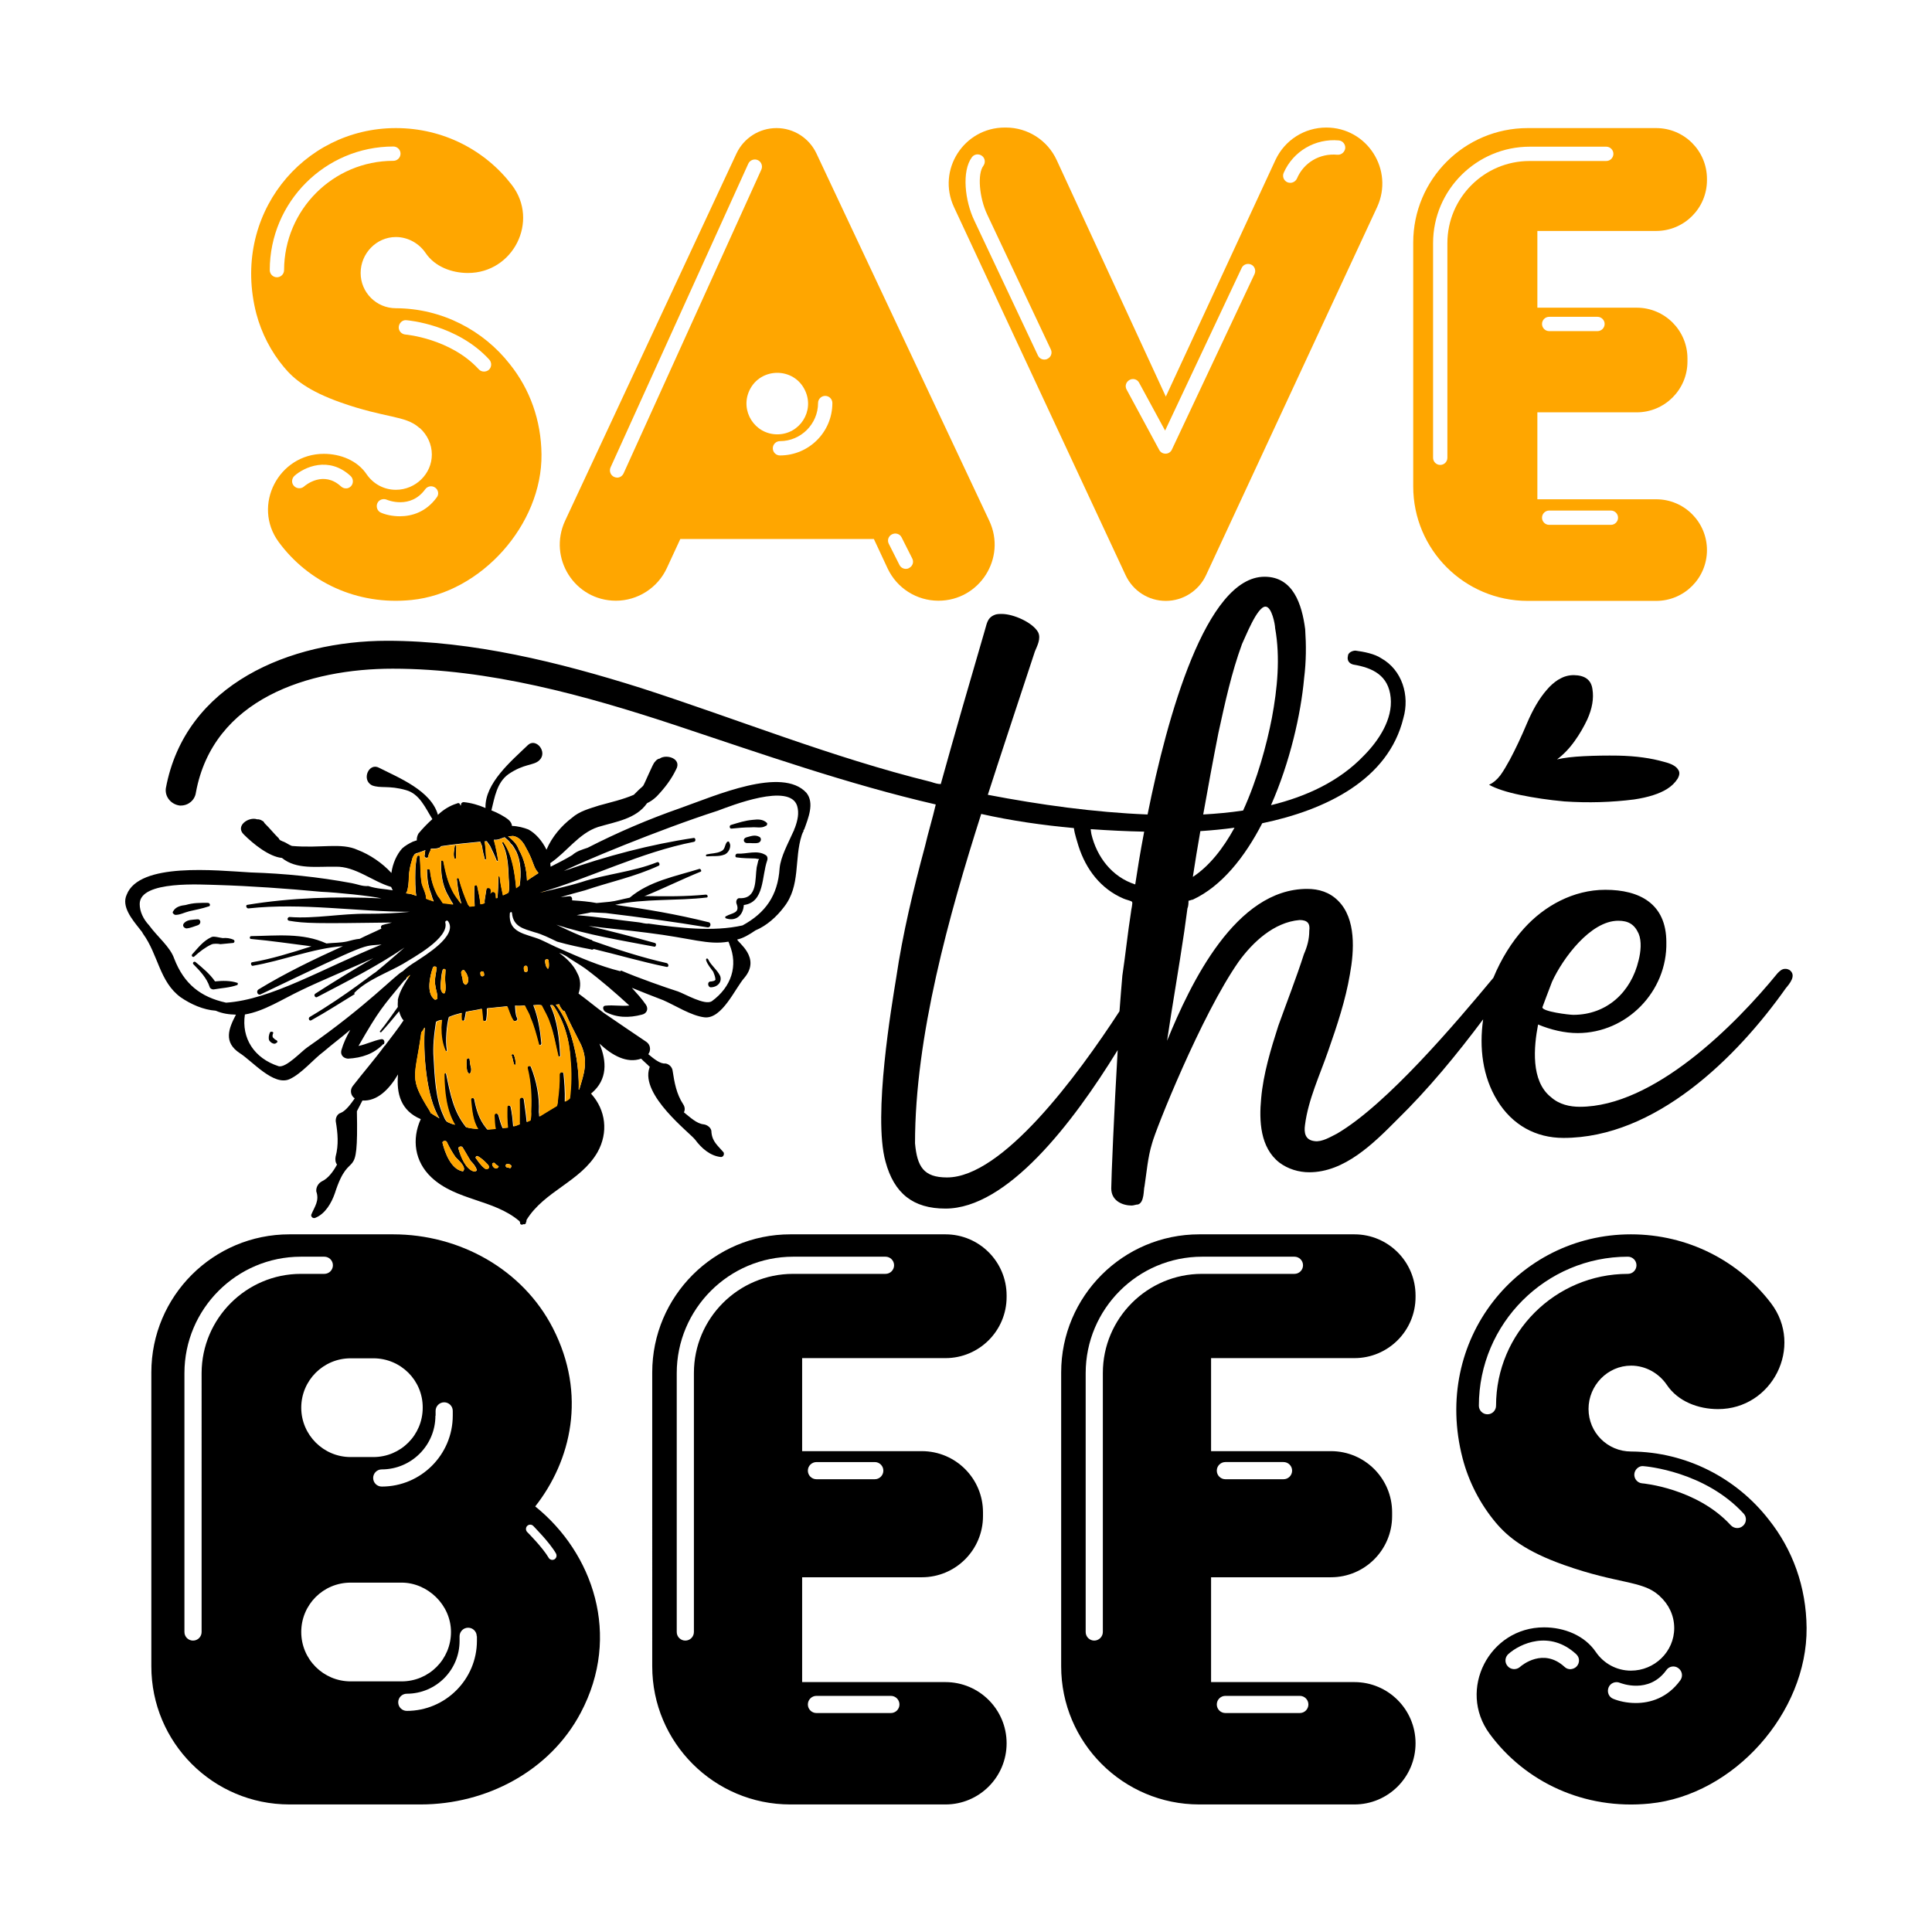
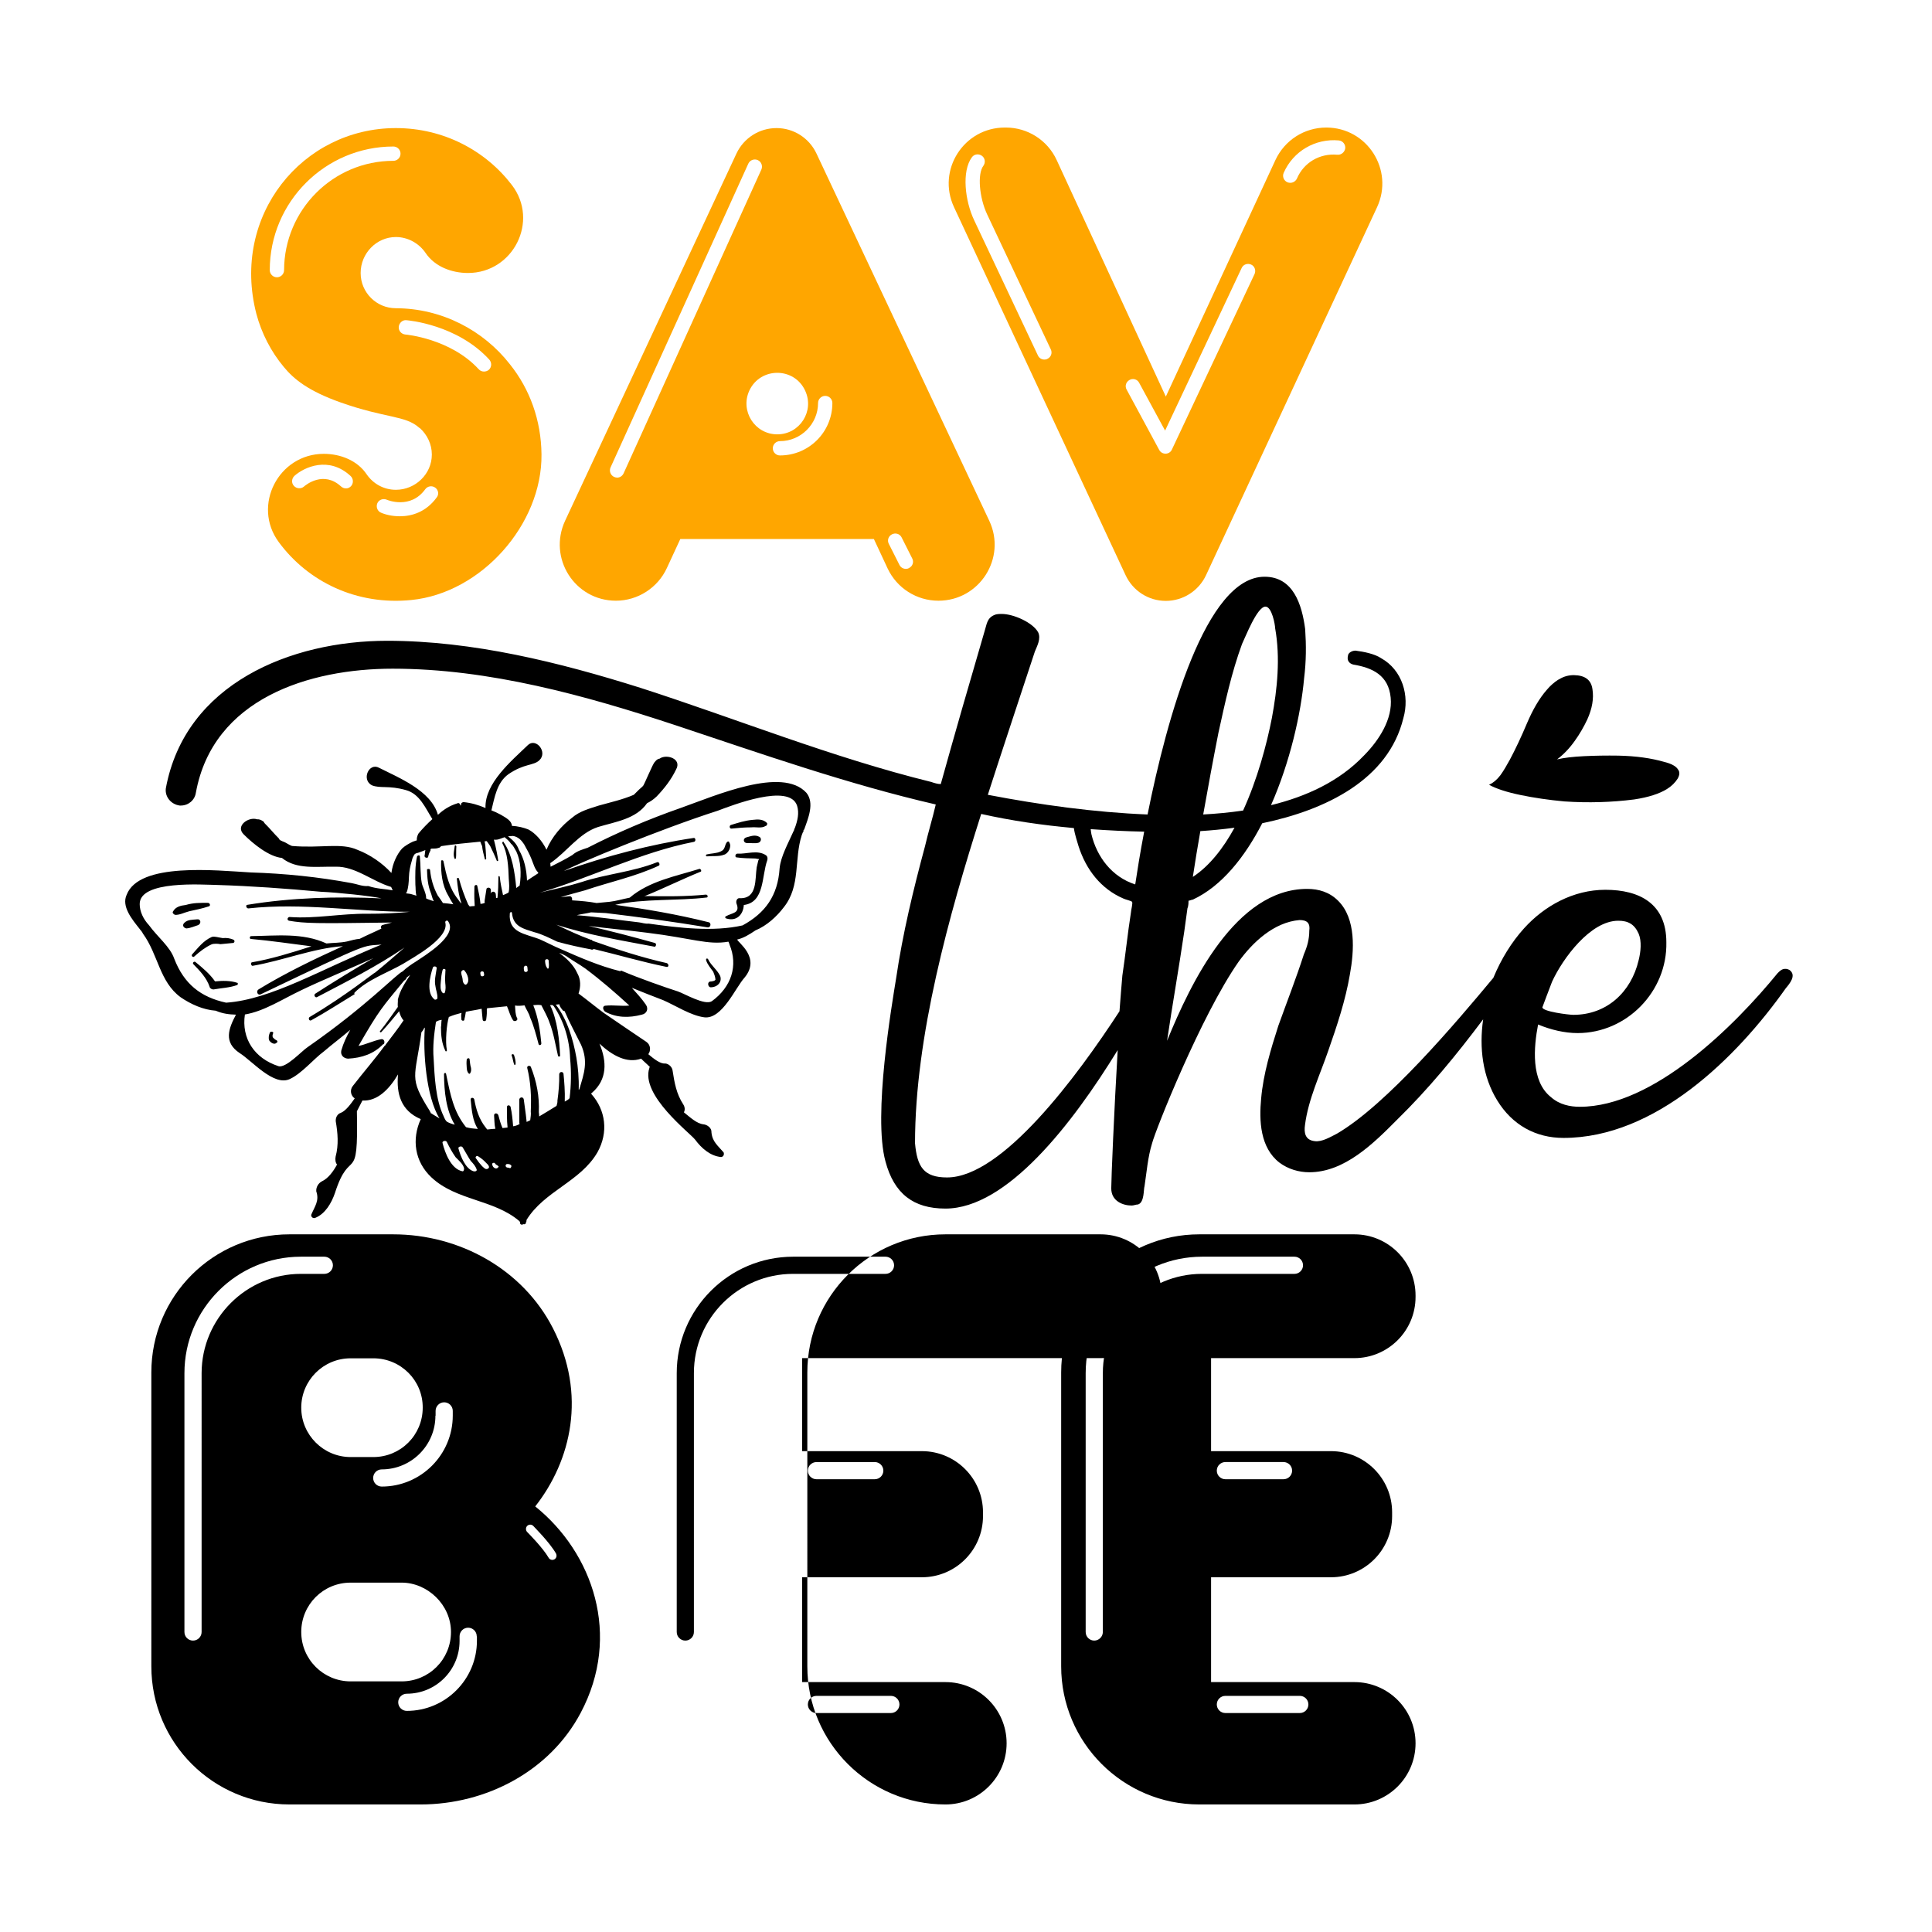
<svg xmlns="http://www.w3.org/2000/svg" version="1.1" id="Layer_1" x="0px" y="0px" viewBox="0 0 1080 1080" style="enable-background:new 0 0 1080 1080;" xml:space="preserve">
  <style type="text/css"> .st0{fill:#FFA600;} </style>
  <g>
    <g>
      <path d="M324.6,957.5c-17.2,32.5-52.7,51.2-89.5,51.2h-73.3c-42.7,0-77.2-34.6-77.2-77.2V767.2c0-42.7,34.6-77.2,77.2-77.2h58 c37.1,0,72.4,19.5,89.3,52.5c19,37.1,10.2,74-9.9,99.6C331.4,868,347.6,914.2,324.6,957.5z M168.2,712.1h13.1 c2.7,0,4.8-2.2,4.8-4.8c0-2.7-2.2-4.8-4.8-4.8h-13.1c-35.9,0-65.1,29.2-65.1,65.1v144.7c0,2.7,2.2,4.8,4.8,4.8 c2.7,0,4.8-2.2,4.8-4.8V767.5C112.8,737,137.7,712.1,168.2,712.1z M208.7,759.3H196c-15.3,0-27.6,12.4-27.6,27.6 s12.4,27.6,27.6,27.6h12.7c15.3,0,27.6-12.3,27.6-27.6C236.4,771.6,224,759.3,208.7,759.3L208.7,759.3z M168.4,912.3 c0,15.3,12.4,27.6,27.6,27.6h28.5c15.3,0,27.6-12.3,27.6-27.6s-13.2-27.6-27.6-27.6H196C180.7,884.7,168.4,897,168.4,912.3 L168.4,912.3z M243.4,791.4c0,16.6-13.5,30-30,30c-2.7,0-4.8,2.2-4.8,4.8c0,2.7,2.2,4.8,4.8,4.8c21.9,0,39.7-17.8,39.7-39.7v-2.6 c0-2.7-2.2-4.8-4.8-4.8c-2.7,0-4.8,2.2-4.8,4.8V791.4z M266.5,914.7c0-2.7-2.2-4.8-4.8-4.8c-2.7,0-4.8,2.2-4.8,4.8v2.6 c0,16.3-13.2,29.5-29.5,29.5c-2.7,0-4.8,2.2-4.8,4.8c0,2.7,2.2,4.8,4.8,4.8c21.6,0,39.2-17.6,39.2-39.2V914.7z M309.9,871.7 c1.2-0.7,1.5-2.1,0.9-3.3c-3.6-6.3-12.4-15-12.7-15.4c-1-1-2.5-0.9-3.4,0c-0.9,0.9-0.9,2.5,0,3.4c0.1,0.1,8.7,8.7,12,14.4 c0.4,0.8,1.3,1.2,2.1,1.2C309.1,872,309.5,871.9,309.9,871.7L309.9,871.7z" />
-       <path d="M448.4,759.3v51.9h66.9c18.9,0,34.2,15.3,34.2,34.2v2.1c0,18.9-15.3,34.2-34.2,34.2h-66.9v58.6h80.1 c18.9,0,34.2,15.3,34.2,34.2c0,18.9-15.3,34.2-34.2,34.2h-86.7c-42.6,0-77.2-34.6-77.2-77.2V767.2c0-42.6,34.6-77.2,77.2-77.2 h86.7c18.9,0,34.2,15.3,34.2,34.2v0.8c0,18.9-15.3,34.2-34.2,34.2H448.4z M495,712.1c2.7,0,4.8-2.2,4.8-4.8c0-2.7-2.2-4.8-4.8-4.8 h-51.6c-35.9,0-65.1,29.2-65.1,65.1v144.7c0,2.7,2.2,4.8,4.8,4.8c2.7,0,4.8-2.2,4.8-4.8V767.5c0-30.6,24.9-55.4,55.4-55.4H495z M451.6,822.1c0,2.7,2.2,4.8,4.8,4.8H489c2.7,0,4.8-2.2,4.8-4.8c0-2.7-2.2-4.8-4.8-4.8h-32.5C453.8,817.3,451.6,819.4,451.6,822.1 z M451.6,952.8c0,2.7,2.2,4.8,4.8,4.8H498c2.7,0,4.8-2.2,4.8-4.8c0-2.7-2.2-4.8-4.8-4.8h-41.6C453.8,948,451.6,950.1,451.6,952.8z " />
+       <path d="M448.4,759.3v51.9h66.9c18.9,0,34.2,15.3,34.2,34.2v2.1c0,18.9-15.3,34.2-34.2,34.2h-66.9v58.6h80.1 c18.9,0,34.2,15.3,34.2,34.2c0,18.9-15.3,34.2-34.2,34.2c-42.6,0-77.2-34.6-77.2-77.2V767.2c0-42.6,34.6-77.2,77.2-77.2 h86.7c18.9,0,34.2,15.3,34.2,34.2v0.8c0,18.9-15.3,34.2-34.2,34.2H448.4z M495,712.1c2.7,0,4.8-2.2,4.8-4.8c0-2.7-2.2-4.8-4.8-4.8 h-51.6c-35.9,0-65.1,29.2-65.1,65.1v144.7c0,2.7,2.2,4.8,4.8,4.8c2.7,0,4.8-2.2,4.8-4.8V767.5c0-30.6,24.9-55.4,55.4-55.4H495z M451.6,822.1c0,2.7,2.2,4.8,4.8,4.8H489c2.7,0,4.8-2.2,4.8-4.8c0-2.7-2.2-4.8-4.8-4.8h-32.5C453.8,817.3,451.6,819.4,451.6,822.1 z M451.6,952.8c0,2.7,2.2,4.8,4.8,4.8H498c2.7,0,4.8-2.2,4.8-4.8c0-2.7-2.2-4.8-4.8-4.8h-41.6C453.8,948,451.6,950.1,451.6,952.8z " />
      <path d="M677,759.3v51.9H744c18.9,0,34.2,15.3,34.2,34.2v2.1c0,18.9-15.3,34.2-34.2,34.2H677v58.6h80.1 c18.9,0,34.2,15.3,34.2,34.2c0,18.9-15.3,34.2-34.2,34.2h-86.7c-42.6,0-77.2-34.6-77.2-77.2V767.2c0-42.6,34.6-77.2,77.2-77.2 h86.7c18.9,0,34.2,15.3,34.2,34.2v0.8c0,18.9-15.3,34.2-34.2,34.2H677z M723.6,712.1c2.7,0,4.8-2.2,4.8-4.8c0-2.7-2.2-4.8-4.8-4.8 h-51.6c-35.9,0-65.1,29.2-65.1,65.1v144.7c0,2.7,2.2,4.8,4.8,4.8s4.8-2.2,4.8-4.8V767.5c0-30.6,24.9-55.4,55.4-55.4H723.6z M680.2,822.1c0,2.7,2.2,4.8,4.8,4.8h32.5c2.7,0,4.8-2.2,4.8-4.8c0-2.7-2.2-4.8-4.8-4.8H685C682.4,817.3,680.2,819.4,680.2,822.1z M680.2,952.8c0,2.7,2.2,4.8,4.8,4.8h41.6c2.7,0,4.8-2.2,4.8-4.8c0-2.7-2.2-4.8-4.8-4.8H685C682.4,948,680.2,950.1,680.2,952.8z" />
-       <path d="M988.7,849.4c13.4,16.8,21,37.6,21.2,60.6c0.4,47.3-40.6,93.5-87.7,98.2c-36.8,3.7-69.8-12.2-89.5-39 c-18.1-24.6-0.2-59.5,30.4-59.5c11.3,0,22.7,4.5,29,13.8c4.3,6.3,11.5,10.4,19.6,10.4c13.2,0,24.2-10.6,24.2-23.8 c0-7-3.1-13.4-8.1-17.8v-0.1l-0.1-0.1c-0.2-0.2-0.3-0.3-0.5-0.4c-9.2-8.2-22.8-6.2-52.7-16.8c-21.8-7.7-31.6-15.7-38.4-23.8 c-8.7-10.4-15.1-22.8-18.5-35.9C800.4,749,848.5,690,911.7,690c32,0,60.4,15,78.3,38.5c18.4,24.2,0.8,59.2-29.6,59.2 c-11.1,0-22.4-4.3-28.6-13.5c-4.4-6.5-11.8-10.8-20-10.8c-13.2,0-23.8,11.1-23.8,24.2c0,13.2,10.6,23.8,23.8,23.8 C942.8,811.6,970.8,826.4,988.7,849.4L988.7,849.4z M910,712.1c2.7,0,4.8-2.2,4.8-4.8c0-2.7-2.2-4.8-4.8-4.8 c-45.9,0-83.3,37.4-83.3,83.3c0,2.7,2.2,4.8,4.8,4.8c2.7,0,4.8-2.2,4.8-4.8C836.3,745.1,869.4,712.1,910,712.1z M881.4,931.5 c1.8-2,1.7-5-0.3-6.8c-14.7-13.6-31.3-6-37.9-0.1c-2,1.8-2.2,4.8-0.4,6.8c1.7,2,4.8,2.2,6.8,0.5c1.3-1.2,13.2-10.9,25-0.1 c0.9,0.9,2.1,1.3,3.3,1.3C879.2,933,880.5,932.5,881.4,931.5L881.4,931.5z M938.2,932.5c-2.1-1.6-5.2-1.1-6.7,1.1 c-9.8,13.6-25.4,7.3-26,7.1c-2.4-1-5.3,0.1-6.3,2.6c-1,2.5,0.1,5.3,2.5,6.3c3.1,1.3,7.6,2.4,12.7,2.4c8.2,0,17.8-2.9,24.9-12.7 C940.9,937.1,940.4,934.1,938.2,932.5z M974.4,852.9c2-1.8,2.1-4.9,0.3-6.8c-21.7-23.6-54.5-26.4-55.9-26.5 c-2.5-0.4-5,1.8-5.2,4.4c-0.2,2.7,1.8,5,4.4,5.2c0.3,0,30.5,2.7,49.5,23.4c0.9,1,2.3,1.6,3.6,1.6 C972.3,854.2,973.4,853.8,974.4,852.9L974.4,852.9z" />
    </g>
    <g>
      <path class="st0" d="M285.1,203.7c11.1,13.9,17.4,31.2,17.6,50.3c0.4,39.2-33.7,77.5-72.7,81.4c-30.5,3.1-57.8-10.1-74.2-32.4 c-15-20.4-0.1-49.3,25.2-49.3c9.3,0,18.8,3.7,24,11.5c3.6,5.2,9.5,8.6,16.3,8.6c10.9,0,20.1-8.8,20.1-19.7 c0-5.8-2.6-11.1-6.7-14.8v0l-0.1,0c-0.1-0.1-0.3-0.2-0.4-0.3c-7.6-6.8-18.9-5.2-43.7-14c-18.1-6.4-26.2-13-31.8-19.8 c-7.2-8.6-12.5-18.9-15.4-29.8C129.1,120.5,169,71.6,221.3,71.6c26.6,0,50.1,12.5,64.9,31.9c15.3,20.1,0.7,49.1-24.6,49.1 c-9.2,0-18.6-3.6-23.7-11.2c-3.6-5.3-9.8-8.9-16.6-8.9c-10.9,0-19.7,9.2-19.7,20.1c0,10.9,8.8,19.7,19.7,19.7 C247.1,172.4,270.3,184.7,285.1,203.7L285.1,203.7z M219.9,89.9c2.2,0,4-1.8,4-4s-1.8-4-4-4c-38.1,0-69.1,31-69.1,69.1 c0,2.2,1.8,4,4,4s4-1.8,4-4C158.9,117.3,186.2,89.9,219.9,89.9z M196.2,271.8c1.5-1.6,1.4-4.2-0.2-5.7c-12.2-11.3-25.9-5-31.4-0.1 c-1.6,1.5-1.8,4-0.3,5.6c1.4,1.6,4,1.8,5.6,0.4c1.1-1,11-9,20.7-0.1c0.8,0.7,1.7,1.1,2.7,1.1C194.4,273.1,195.4,272.6,196.2,271.8 L196.2,271.8z M243.3,272.6c-1.8-1.3-4.3-0.9-5.6,0.9c-8.2,11.3-21,6.1-21.6,5.8c-2-0.8-4.4,0.1-5.2,2.1c-0.8,2,0.1,4.4,2.1,5.2 c2.5,1.1,6.3,2,10.5,2c6.8,0,14.7-2.4,20.6-10.5C245.5,276.4,245.1,273.9,243.3,272.6z M273.3,206.7c1.6-1.5,1.7-4,0.2-5.7 c-18-19.6-45.2-21.9-46.3-22c-2.1-0.3-4.1,1.5-4.3,3.7c-0.2,2.2,1.5,4.1,3.7,4.3c0.2,0,25.2,2.2,41,19.4c0.8,0.9,1.9,1.3,2.9,1.3 C271.5,207.7,272.5,207.4,273.3,206.7L273.3,206.7z" />
      <path class="st0" d="M553,291.1c9.8,20.8-5.4,44.7-28.4,44.7c-12.2,0-23.2-7-28.4-18l-7.7-16.5H380.3l-7.5,16.2 c-5.1,11.1-16.3,18.3-28.5,18.3c-23,0-38.1-23.8-28.4-44.7l95.8-205.3c4.1-8.7,12.8-14.2,22.4-14.2c9.5,0,18.2,5.5,22.3,14.2 L553,291.1L553,291.1z M348.6,264.6l77-169.8c0.9-2,0-4.4-2-5.3c-2-0.9-4.4,0-5.3,2l-77,169.8c-0.9,2,0,4.4,2,5.3 c0.5,0.2,1.1,0.4,1.7,0.4C346.5,267,347.9,266.1,348.6,264.6L348.6,264.6z M418.9,218.3c-5.3,11.4,3,24.5,15.6,24.5 c12.6,0,20.9-13,15.6-24.4C444,205.1,425.1,205.1,418.9,218.3L418.9,218.3z M465.3,225.3c0-2.2-1.8-4-4-4c-2.2,0-4,1.8-4,4 c0,11.7-9.6,21.3-21.3,21.3c-2.2,0-4,1.8-4,4c0,2.2,1.8,4,4,4C452.2,254.6,465.3,241.5,465.3,225.3z M508.2,317.5 c2-1,2.8-3.4,1.7-5.4l-5.9-11.7c-1-2-3.4-2.7-5.4-1.7c-2,1-2.8,3.4-1.7,5.4l5.9,11.7c0.7,1.4,2.1,2.2,3.6,2.2 C507,318,507.6,317.9,508.2,317.5L508.2,317.5z" />
      <path class="st0" d="M741.4,71.3c22.9,0,38,23.7,28.4,44.5l-95.6,205.7c-4.1,8.8-12.9,14.4-22.5,14.4c-9.7,0-18.4-5.6-22.5-14.4 l-95.9-205.7c-9.7-20.8,5.5-44.5,28.4-44.5h0.6c12.2,0,23.3,7.1,28.4,18.2l61,132.2L713,89.4C718.2,78.3,729.2,71.3,741.4,71.3 L741.4,71.3z M585.5,200.6c2-0.9,2.9-3.3,1.9-5.3l-35.6-75.5c-4.4-9.4-5.5-22.6-2.1-27.1c1.3-1.8,1-4.3-0.8-5.6 c-1.8-1.3-4.3-1-5.6,0.8c-5.8,7.8-3.9,24.4,1.3,35.3l35.6,75.5c0.7,1.5,2.1,2.3,3.6,2.3C584.4,201,585,200.9,585.5,200.6 L585.5,200.6z M701.3,153.2c0.9-2,0.1-4.4-1.9-5.3c-2-0.9-4.4-0.1-5.3,1.9l-42.8,90.9L636.8,214c-1-2-3.5-2.7-5.4-1.6 c-2,1.1-2.7,3.5-1.6,5.4l18.2,33.7c0.7,1.3,2,2.1,3.5,2.1h0.1c1.5,0,2.9-0.9,3.5-2.3L701.3,153.2L701.3,153.2z M747.6,86.5 c2.1,0.2,4.1-1.4,4.4-3.6c0.2-2.2-1.4-4.2-3.6-4.4c-13.1-1.2-25.5,6-30.8,18.1c-0.9,2,0,4.4,2.1,5.3c0.5,0.2,1.1,0.3,1.6,0.3 c1.5,0,3-0.9,3.7-2.4C728.8,90.9,737.7,85.6,747.6,86.5L747.6,86.5z" />
-       <path class="st0" d="M859.4,129v43h55.5c15.7,0,28.4,12.7,28.4,28.4v1.7c0,15.7-12.7,28.4-28.4,28.4h-55.5v48.6h66.4 c15.7,0,28.4,12.7,28.4,28.4c0,15.7-12.7,28.4-28.4,28.4h-71.8c-35.3,0-64-28.6-64-64V135.6c0-35.3,28.6-64,64-64h71.8 c15.7,0,28.4,12.7,28.4,28.4v0.7c0,15.7-12.7,28.4-28.4,28.4H859.4z M897.9,90c2.2,0,4-1.8,4-4c0-2.2-1.8-4-4-4h-42.8 c-29.7,0-54,24.2-54,53.9v120c0,2.2,1.8,4,4,4s4-1.8,4-4v-120c0-25.3,20.6-45.9,45.9-45.9H897.9z M862,181.1c0,2.2,1.8,4,4,4h27 c2.2,0,4-1.8,4-4s-1.8-4-4-4h-27C863.8,177.1,862,178.9,862,181.1z M862,289.4c0,2.2,1.8,4,4,4h34.5c2.2,0,4-1.8,4-4 c0-2.2-1.8-4-4-4H866C863.8,285.4,862,287.2,862,289.4z" />
    </g>
    <path d="M1000.3,542.2c-1.2-0.6-1.8-0.6-2.4-0.6c-1.8,0-3,1.2-4.2,2.4c-23.9,29.3-69.3,74.7-110.6,74.7c-5.4,0-11.4-1.2-16.1-5.4 c-11.4-9-9.6-28.1-7.2-40.6c7.2,3,14.9,4.8,22.1,4.8c27.5,0,50.2-23.3,49.6-50.8c0-21.5-14.9-29.3-34.1-29.3 c-17.9,0-34.1,9-45.4,21.5c-7,7.7-12.9,17.3-17.2,27.7c-20.8,25-59.5,70.8-87.4,87.1c-3.6,1.8-8.4,4.8-12.5,4.2 c-5.4-0.6-6-4.8-5.4-9c1.8-14.3,8.4-28.1,13.1-41.8c4.8-13.7,9.6-28.1,12-42.4c2.4-13.1,3.6-31.1-6.6-41.2 c-4.8-4.8-10.8-6.6-17.3-6.6c-40,0-65.1,52.6-78.3,84.9c3-20.3,6.6-40.6,9.6-61c0.6-4.2,1.2-9,1.8-13.1c0.6-1.2,0.6-3.6,0.6-4.2 c0.6,0,1.8-0.6,2.4-0.6c16.1-7.5,29-23.7,38.8-42.7c35.5-7.4,70.5-24.3,78.9-58.8c3.6-12.5-0.6-26.9-12.5-33.5 c-3.6-2.4-9.6-3.6-14.3-4.2c-1.8,0-4.2,1.2-4.2,3c-0.6,2.4,0.6,4.2,3,4.8c10.8,1.8,19.7,6,20.9,18.5c1.2,12-6.6,23.9-14.9,32.3 c-13.9,14.6-32.4,23-52,27.8c10.6-24,16.7-50.9,18.5-70.9c1.2-9.6,1.2-18.5,0.6-27.5c-1.8-13.7-6.6-29.3-22.7-29.3 c-32.8,0-54.5,78.5-65.4,132.9c-29.9-1.2-60-5.4-89.3-11c3.6-11.4,24.5-74.7,26.3-80.1c1.2-3,3.6-7.2,1.8-10.8 c-3-5.4-13.7-10.2-20.3-10.2c-1.2,0-3,0-4.2,0.6c-4.2,1.8-4.2,5.4-5.4,9c-8.4,28.7-16.7,57.4-24.5,85.5c-1.8,0-3.6-0.6-5.4-1.2 c-55.6-13.7-108.8-35.3-162.5-52.6c-45.4-14.3-93.8-26.3-141.6-26.3c-53.8,0-112.9,23.9-123.7,82.5c-0.6,4.8,3,9,7.8,9.6h0.6 c4.2,0,7.8-3,8.4-7.2c9.6-52.6,63.3-69.3,110-69.3c53.8,0,107.6,14.9,158.4,31.7c48.4,16.1,96.2,32.9,145.2,44.2 c-1.8,7.8-4.2,15.5-6,23.3c-6.6,24.5-12.5,49-16.1,73.5c-2.4,14.9-13.1,77.1-6,102.8c4.8,17.9,15.5,26.3,33.5,26.3 c34.4,0,71-47.4,96.3-88.6c-2,33.9-3.6,72-3.6,77.3c0,7.2,6.6,9.6,11.4,9.6c1.2,0,2.4-0.6,3.6-0.6c3.6-1.2,3-8.4,3.6-10.2 c1.2-7.8,1.8-16.1,4.2-23.9c1.8-7.2,27.5-71.7,48.4-101.6c7.8-10.8,19.7-22.1,34.1-23.3c4.2,0,6,1.8,5.4,6c0,4.8-1.2,9-3,13.1 c-4.2,13.1-9.6,26.9-14.3,40c-4.2,13.1-8.4,26.9-9.6,40.6c-1.2,12.5-0.6,27.5,10.2,35.9c4.8,3.6,10.8,5.4,16.7,5.4 c19.7,0,35.9-16.1,49-29.3c17.6-17.2,33.3-36.3,48.2-56.2c-2.3,15.9-0.3,32.1,7.9,45.4c8.4,13.7,21.5,20.9,37,20.9 c51.4,0,96.8-44.8,124.3-83.7C1000.3,550,1004.5,545.2,1000.3,542.2z M867.6,548.8c6-13.1,21.5-34.1,37-34.1c5.4,0,9,1.8,11.4,7.2 c1.8,4.2,1.2,10.2,0,14.9c-4.2,17.9-17.9,30.5-36.5,30.5c-2.4,0-17.3-1.8-17.3-4.2C862.2,563.1,866.4,551.8,867.6,548.8z M666.8,490.2c1.3-8.5,2.7-17.1,4.2-25.6c6.1-0.4,12.5-1,19.1-1.9C683.8,474.2,676.1,484.1,666.8,490.2z M694.3,360 c1.8-3.6,8.4-20.9,13.1-20.9c3.6,0,5.4,10.2,5.4,12c3,16.7,1.2,34.1-1.8,50.2c-2.9,14.9-8.1,34.3-16.1,51.8 c-7.5,1.1-14.9,1.8-22.3,2.2c2.7-15.2,5.5-30.4,8.5-45.6C684.8,392.8,688.4,376.1,694.3,360z M634.6,494.4 c-13.1-4.2-21.5-15.5-24.5-28.1c-0.1-0.7-0.3-1.7-0.4-2.8c10,0.7,20,1.2,29.9,1.4C637.3,476.9,635.7,487.1,634.6,494.4z M529.4,658.2c-13.1,0-16.7-6-17.9-19.1c0-59.8,19.1-127.9,37-184.1c16.9,3.8,34.3,6.3,51.8,7.9c0.5,3.8,2,7.8,2.6,10.1 c4.2,13.1,12.5,23.9,25.1,29.3c1.2,0.6,4.2,1.2,4.8,1.8c0.6,0.6-0.6,4.8-0.6,6c-1.8,11.4-3,23.3-4.8,35.3c-0.5,5.4-1,12.3-1.6,19.9 C602.1,601.7,560.3,658.2,529.4,658.2z" />
    <g id="Bee_11_">
      <path d="M395.2,477.6c2.4-0.6,5.3-0.5,7.6-1.6c2.8-1.1,2.1-3.5,3.6-5.3c0.4-0.4,1.2-0.5,1.3,0.3c1.5,2.3-0.6,6.2-3,6.8 c-2.8,1.1-6.1,0.6-9.3,0.9C394.5,478.9,394.3,477.7,395.2,477.6z M417.2,468.1c-2,0.6-1.8,3,0.3,3.2c2-0.2,4.5,0.4,6.5-0.2 c1.6-0.6,1.8-2.6,0.5-3.3C421.9,466.4,419.6,467.5,417.2,468.1z M262.5,592.1c-0.1-0.8-1.3-0.7-1.6,0.2c-0.2,1.7-0.1,2.9,0,4.5 c0.1,1.2,0.2,2.4,1.1,3.2c0,0.4,0.9,0.3,0.8-0.1c0.7-0.9,0.6-2.1,0.5-2.9C262.8,595.3,262.7,593.7,262.5,592.1z M411.7,505.1 c2.2,5.5-2.4,5.1-5.9,7.1c-0.4,0-0.7,0.9,0.1,1.2c5.9,1.9,9.6-2.2,9.9-7.5c11.7-1.5,9.9-16.1,13.1-25c0.3-0.9,0.2-2.1-0.7-2.8 c-4.8-3.2-10.7-0.6-16.1-0.9c-1.2,0.1-1.4,2.2-0.2,2.1c3.3,0.5,7,0.5,10.3,0.6c2.5,0.6,2.4-0.2,1.7,1.1c-0.3,1.3-0.6,2.5-0.9,3.8 c-1,6.6,0.5,17.6-9.4,17.3C412.2,501.8,411.2,503.5,411.7,505.1z M286.1,590.2c0.6,1.6,0.7,3.2,1.3,4.8c0,0.4,0.9,0.3,0.8-0.1 c0.2-1.7-0.4-3.7-0.9-5.2C286.8,588.9,285.6,589.4,286.1,590.2z M408.9,463.2c3.7-0.4,7.3-0.7,11-0.7c2.8-0.3,5.8,0.7,8.1-0.8 c0.8-0.1,1.1-1.3,0.7-1.7c-2.3-2.2-5.1-2-7.9-1.7c-4.5,0.4-8,1.6-12,2.8C407.5,461.3,407.7,463.3,408.9,463.2z M110.3,513.9 c-2.8,0.3-5.3,0.1-7.2,1.9c-1.5,1.4-0.5,2.9,1.1,3.2c2.4-0.2,4.4-1.2,6.4-1.8C112.6,516.5,112.4,513.7,110.3,513.9z M124.5,524.4 c-1.7-0.2-5-1.2-6.2-0.6c-4.7,2.1-7.6,6.1-10.9,9.7c-0.7,0.9,0.6,2,1.3,1.1c3-2.7,6.1-5.1,9.6-6.7c1.2-0.5,3.7-0.4,4.9-0.1 c2.4-0.2,4.9-0.5,7.3-0.7c0.8-0.5,0.7-1.3,0.2-1.7C128.6,524.4,126.5,524.2,124.5,524.4z M254.9,479.8c0.2-2.1,0-4.5,0.2-6.6 c-0.1-0.8-0.9-0.7-0.9-0.3c-0.2,2.1-1.1,5-0.1,7C254.1,480.3,254.5,480.2,254.9,479.8z M116.6,506.7c1.2-0.1,1-2.1-0.6-2 c-4.1,0-7.8-0.1-12.2,1.2c-2.8,0.3-5.6,1-7,3.5c-0.7,0.9,0.2,1.6,1,2c2.5,0.2,5.2-1.3,8-2C109.4,508.6,113,507.9,116.6,506.7z M132.6,549.4c-3.8-1.3-8.3-1.2-12.4-0.8c-2.9-4.2-6.9-7.5-10.9-10.8c-0.9-0.7-2,0.6-1.1,1.3c3.6,3.7,7.3,7.5,9,12.6 c0.1,0.8,1.4,1.5,2.2,1.4c4.4-0.8,8.9-0.9,13.3-2.5C133.1,550.2,133,549.3,132.6,549.4z M396,536.5c-0.5-1.2-1.7-0.7-1.2,0.5 c0.6,2,2.5,4.3,3.9,6.2c0.5,1.2,1.1,2.8,1.2,4c0.5,1.2-2.3,1.5-3.1,1.5c-1.6,0.6-0.9,3,0.3,3.2c3.7,0.1,6.7-2.7,5.5-6.3 C401,542.2,397.5,539.7,396,536.5z M153.3,580.6c-1.3-0.7-1-2-0.7-2.8c0.7-0.9-1-1.5-1.7-0.7c-0.7,1.7-0.9,3.4-0.4,4.5 c1,1.5,3.1,2.6,4.2,1.2c0.4,0,0.4-0.4,0.3-0.9C154.6,581.3,153.7,581.3,153.3,580.6z M334.8,450.3c6.8-1.9,13.2-3.3,19.5-6 c1.5-1.4,2.6-2.7,3.7-3.6c0.4-0.4,1.1-0.9,1.5-1.4c0.8-1,5.6-12.8,6.5-13.3c0.7-0.9,1.5-1.8,2.7-1.9c3.8-2.8,12.7,0,9.2,6.1 c-2.7,5.6-6.4,10.4-10.8,15c-1.9,1.8-3.4,2.8-5.4,3.8c-6.1,8.8-17.4,10.3-27.4,13.3c-10.7,3.5-17.5,14-26.7,20.2 c0.1,0.8,0.1,1.2,0.2,2c3.9-2,8.2-4.1,12.1-6.5c2.6-2.3,5.4-3,8.6-4.1c16.8-8.6,34.1-16,51.9-22.2c19.5-6.9,56.8-23.4,70.4-8.5 c4.6,5.7,1,14.2-1.3,20.6c-0.4,0-0.4,0.4-0.3,0.9c-0.4,0.4-0.7,1.3-1,2.1c-4.4,13.5-0.5,28.3-10,40.3c-4,5.3-9.6,10.4-15.9,13 c-3.5,2.4-6.9,4.4-10.2,5.1c0.2,1.6,13.4,10.1,4.1,21.3c-5.2,5.8-12.5,23.3-22.4,22.2c-7.5-0.9-16.2-6.6-23.1-9.6 c-6-2.3-11.9-4.6-17.5-6.9c2.7,3,5.5,6,7.9,9.5c1.5,2.3,0.5,4.9-2.3,5.5c-7.2,1.9-14.2,1.8-20.6-1.7c-1.3-1.1-1.5-3.1,0.1-3.3 c4.9-0.5,9,0.4,13.5-0.1c-8.1-7.4-15.7-14-24.5-20.6c-3.5-2.5-7.4-4.6-10.9-7.1c-1.3-0.7-2.6-1.4-3.8-1.7c4,2.9,8,6.6,10.1,11.3 c2,3.5,2,7.6,0.7,11.4c4.9,3.6,9.3,7.3,14.2,10.9c7.9,5.4,15.8,10.8,23.7,16.1c2.6,1.8,2.5,5.1,1.1,6.9c3.1,2.6,6.7,5.5,9.5,5.2 c2.1,0.2,3.9,2.1,4.1,4.1c1,6.5,2.1,12.9,5.9,18.7c1,1.5,1.1,3.2,0.4,4.5c3.6,2.9,7.2,6.3,10.9,6.7c2.1,0.2,4.7,2,4.5,4.5 c0.5,5.3,3.6,7.4,6.8,11.2c0.5,1.2-0.2,2.5-1.4,2.6c-6.2-0.6-11.1-5.1-14.5-9.7c-2.9-3.8-30.7-24.9-25.6-40.1c0-0.4,0-0.4,0.4-0.4 c-1.8-1.9-3.6-3.3-5-4.8c-7.9,2.8-16.1-1.7-23.3-8.4c4.2,10,4.4,20.1-4.2,27.5c-0.2,0.1-0.3,0.3-0.5,0.4c0.1,0.1,0.2,0.2,0.2,0.3 c8,9,9.6,21.4,3.4,32.5c-9.5,16.5-29.8,21.7-39.7,37.9c0,0.4,0.1,0.8-0.3,1.3c0.1,0.8-0.7,1.3-1.5,1c-0.4,0.4-1.2,0.5-1.7-0.2 c-0.1-0.8-0.1-1.2-0.6-1.6c-14.3-12.1-35.1-11.3-49-24.3c-9.5-8.9-11.1-21.4-6-32.6c-11.1-4.7-13.7-14.2-12.7-25 c-4.9,8.3-11.6,15.1-19.9,14.6c-1,2.1-2.1,3.9-3.1,6c0.9,42.8-3.7,18.9-12.3,45.8c-1.9,5.5-5.4,11.6-11,13.8 c-1.2,0.5-2.5-0.6-2.2-1.8c2-4.7,4.6-7.8,2.8-13c-0.2-2.4,1.2-4.6,3.1-5.6c3.5-1.6,6.4-5.5,8.5-9.4c-0.9-1.1-1.1-2.8-0.8-4.4 c1.8-6.7,1.2-13.2,0.1-19.7c-0.2-2,0.8-4.2,2.8-4.8c2.8-1.1,5.7-5.1,7.8-8.1c-2.2-1.4-2.9-4.6-1.1-6.9 c5.8-7.5,12.1-14.7,17.9-22.6c0,0,0.4,0,0.4-0.4c3.3-4.4,6.9-8.9,10.1-13.7c-1.4-1.5-1.9-3.1-2.5-5.1c-3.3,4-6.6,8-9.9,11.6 c-0.4,0.4-0.8,0.1-0.9-0.3c3.7-4.5,6.9-9.3,10.1-13.7c-0.2-1.6,0.1-2.9,0-4.1c1.1-5,4-9.4,6.9-13.8c-0.7,0.4-1.3,1-1.9,1.4 c-0.3,0.9-0.7,1.3-1.5,1.8c-12.2,14.8-13.9,16.3-25.5,36.5c4-0.8,8.3-2.9,12.3-3.7c2-0.6,2.6,1.4,1.9,2.7l-0.4,0 c-5.2,5.4-11.9,7.7-19.7,8.1c-2.5-0.2-4.3-2-3.7-4.6c1.2-4.2,2.9-7.7,5-11.5c-4.9,4.2-9.9,7.9-14.8,12.1 c-5.7,4.2-12.3,12.3-19,15.4c-9,4.2-21.1-10.2-28-14.5c-9.2-6.1-6.2-13.7-2.1-21.5c-3.7-0.1-7.4-0.5-11.3-2.2 c-7-0.5-13.9-3.6-19.6-7.5c-11.9-8.7-12.5-23.8-21.1-35.6c-0.5-1.2-1.4-1.9-1.9-2.7c-4.2-5.3-10.2-12.5-7.2-19 c7-18.3,50-13.6,69.2-12.5c19.3,0.6,37.9,2.5,56.7,6c2.9,0.5,5.9,1.9,9.2,1.6c4.7,1.6,9.2,1.6,13.7,2.4c-0.4-0.4-0.5-1.2-1-1.9 c-10.5-3.1-20-11.6-31-11.3c-10.7-0.2-21.9,1.7-30-4.9c-7.2-0.7-16-7.8-21.3-13.1c-5-4.8,2.7-10.1,7.4-8.5c0.8-0.1,2.1,0.2,3,0.9 c0.9,0.3,0.9,1.1,1.4,1.5c2.7,2.6,5.1,5.7,7.8,8.3c0,0.4,0.5,0.8,0.9,1.1c0.9,0.3,1.3,0.7,1.7,0.7c1.7,0.7,3,1.8,4.7,2.4 c16.3,1.4,27.5-2,36.7,2.2c6.8,2.6,13.8,7.3,18.9,12.9c0.7-5.4,3.1-10.5,6-13.7c1.5-1.4,3.8-2.8,6.2-3.9c0.4,0,1.2-0.5,2-0.6 c-0.1-1.2,0.2-2.5,0.9-3.8c2.2-2.7,5.2-5.8,7.8-8.1c-3.9-6.2-7.1-14.1-14.7-16.2c-9.7-2.8-14.3-0.8-19.1-2.7 c-6-3.1-1.7-12.9,4-9.8c10.8,5.5,29.1,12.7,32.9,26.3c3-2.8,6.5-5.1,10.8-6.4c0.8-0.5,1.7,0.2,1.7,1.1l0.4,0 c-0.1-0.8,0.2-1.7,1.5-1.8c4.1,0.4,8.4,1.6,12.2,3.3c-0.5-13.9,14.6-26.4,23.6-35.1c4.5-4.5,11.4,3.8,6.5,8.4 c-3.2,3.1-8.4,1.7-17.3,7.8c-6.5,4.7-7.7,13-9.5,20.2c3.4,1.3,7.3,3.4,9.5,5.2c1.3,1.1,1.9,2.3,2,3.5c3.3,0.1,6.7,1,9.2,2 c3.9,2.1,7.6,6.2,10.1,11.3c3-7.2,8.5-13.5,14.2-17.8C324,453.4,329.6,452,334.8,450.3z M284,467.5c2.4,2,4.8,3.9,6.1,7.6 c2.9,5,4.3,11,4.5,17.2c0,0,2.9-2,6.5-4.3c0,0-0.4,0-0.4-0.4c-1.8-1.9-2.5-4.7-3.6-7.4c-1.1-2.8-2.6-5.5-4.1-8.2 c-1.5-2.3-3.3-4.2-6.2-4.7C286.7,467.3,284.3,467.5,284,467.5z M226.9,499.3c0.9,0.3,1.7,0.2,2.9,0.5c0.9,0.3,2.1,0.6,3,0.9 c-0.6-2-0.4-4.5-0.6-6.1c-0.1-5.3-0.2-10.6,0.9-15.7c0.3-0.9,1.5-1,1.6-0.2c0.5,4.9,0.2,10.2,1.1,15.1c0.6,2.4,2.6,5.9,2.4,8.4 c1.3,0.7,2.6,1,4.3,1.6c-1-1.9-1.2-3.6-1.7-4.8c-1.6-3.9-2-8.4-2.1-12.9c0-0.4,1.6-0.6,1.7,0.2c0.5,4.9,1.8,9.7,4.3,14.3 c0.9,1.1,1.9,2.7,2.9,4.2c2.1,0.2,4.1,0.4,5.8,0.7c-1-1.5-1.9-3.1-2.9-5c-3.4-5.8-4.1-12.7-3.9-19.3c0-0.4,1.2-0.5,1.3,0.3 c1.6,7.6,3.1,14.9,8.2,21.3c0.5,0.8,1,1.5,1.9,2.3c-1.7-4.8-2.2-10-2.6-13.7c-0.1-0.8,1.1-0.9,1.2-0.1c1.3,4.8,3,9.5,5.1,14.3 c0.4,0.4,0.5,0.8,0.9,1.1c0.8-0.1,1.6-0.2,2.4-0.2c0.9-0.1-0.1,0.7,0.2-10.7c-0.1-1.2,1.5-1.4,1.6-0.6c0.8,3.6,1.5,6.8,1.8,10.1 c0.8-0.1,1.6-0.2,2.4-0.6c-0.2-1.6-0.2-0.1,0.9-7.5c-0.1-1.2,2.3-1.5,2.5,0.2c0,0.4,0.1,1.2-0.2,2.1c0.7-1.3,2.3-1.5,2.9,0.1 c0.1,0.8,0.2,1.6,0.2,2.4c0.4,0,0.8-0.1,0.8-0.1c0.4-4.1,0.5-7.8,0.5-11.5c-0.1-0.8,0.7-0.9,0.8-0.1c0.3,3.2,1.1,6.9,1.8,10.1 c1.2-0.5,2.4-1,3.1-1.5c0.6-2.5,0.3-4.9,0.1-7.8c-0.2-6.5-0.6-14.3-3.6-19.7c-0.1-0.8,0.7-1.3,0.8-0.5c4.8,6.9,6.2,17,7,25.5 c0.8-0.5,1.1-0.9,1.9-1.4c1-6.6,0.7-13.6-1.9-19.1c-1-1.5-1.5-3.1-2.9-4.2c-1-1.5-2.3-2.6-3.6-3.7c-2,0.6-3.5,1.6-5.6,1.4 c0,0,0,0-0.4,0c1.2,4.4,2.2,10,2.4,11.6c0,0.4-0.8,0.5-0.8,0.1c-1.1-2.8-2.6-5.9-3.7-8.2c-0.5-0.8-1.4-1.9-1.9-2.7 c-0.4,0-0.8,0.1-1.2,0.1c0.7,3.2,0.7,7.3,0.9,9.7c0,0.4-0.7,0.9-0.8,0.1c-0.6-2.4-1.3-4.8-1.5-7.2c-0.5-0.8-0.6-1.6-1-2.4 c-7.3,0.7-14.6,1.4-21.9,2.5c-0.4,0.4-0.7,0.9-1.5,1c-1.2,0.5-2.8,0.3-4.1,0.4c-0.4,0.4-0.4,0.4-0.3,0.9c-0.7,1.3-1,2.1-1.3,3.4 c0.1,1.2-2,1-2.1-0.2c0.3-0.9,0.2-2.1,0.5-3.3c-1.6,0.6-2.8,1.1-4.3,1.6c-0.4,0-0.8,0.1-1.6,0.6c-0.7,0.9-1.4,2.2-1.7,3.8 c-0.9,3-1.5,5.9-1.6,9.2c-0.1,2.9-0.3,5.8-1.2,8.3L226.9,499.3z M270.6,544.6l-0.1-0.8c-0.1-1.2-2.1-1-2,0.2l0.1,0.8 C268.7,546.4,271.1,545.8,270.6,544.6z M258.6,547.4c0.1,1.2,0.2,2,1.1,2.8c0.4,0.4,0.9,0.3,1.2-0.1c1.9-1.8,0.3-5.8-1.1-7.3 c-0.5-1.2-2.1-0.2-2,1C257.9,545,258.5,546.2,258.6,547.4z M213.3,528c-11.2,1.1-4.4-2.4-67.7,27.9c-1.6,0.6-2.6-1.8-1.1-2.8 c15.1-9.2,31.1-16.9,47.2-24.2c-16.7,1.2-34,8.2-50.5,11c-0.8,0.1-1.4-1.9-0.2-2c10.6-1.8,21.9-5.3,33.1-8.9 c-11.2-1.4-22.4-3.1-33.6-4.1c-1.2,0.1-1-1.5-0.2-1.6c14.3-0.2,28.9-2,42.2,4.1c3.7-0.4,7.7-0.3,11.4-1.1c2.4-0.6,4.8-1.3,7.2-1.5 c3.9-2,7.8-3.6,12.1-5.7c-0.5-0.8-0.2-2,1-2.1c1.6-0.6,3.2-0.7,4.8-1.3c-43.2,0.6-48.4,0.5-57.4-1c-1.3-0.3-1-1.9,0.2-2.1 c14.4,1.1,28.9-2,43.7-1.8c8.2,0,15.9-0.3,23.7-1.1c-29.9,0-60.3-5.2-90.3-1.9c-1.2,0.1-1.8-1.9-0.6-2c24.2-4,49.9-4.8,75-3.6 c-6.3-1.4-24.7-3.3-33.9-3.7c-19.4-1.8-38.8-3.2-58.1-3.8c-7.8-0.1-43.3-2.8-43.2,10.7c0,4.1,2,8.4,5.2,11.8 c4.7,6.5,11.8,12,14.1,18.7c5.5,14.2,14.8,21.5,29,24.6C151.6,558.8,179.9,541.6,213.3,528z M232.2,537.7c5-3.4,24-14.6,18.3-22.7 c-0.5-0.8-1.7-0.2-1.6,0.6c2.5,8.8-18.2,19.8-23.6,23.2c-8.5,4.9-20,8.9-27.1,16.1c0,0-0.4,0.4,0.1,0.8 c-8.1,4.9-16.2,10.2-24.4,14.7c-1.2,0.5-1.8-1.5-0.6-2c20.6-12.2,35.9-24.8,36.5-24.8c5.7-4.6,11-9.3,16.3-13.9 c-15.4,10.5-32.5,19.1-48.9,27.7c-0.8,0.5-2.1-1-1-1.9c10.4-6.7,21.6-13.6,32.5-19.9c-9.6,4.4-30.6,13.2-40,17.8 c-11,5.2-21,11.9-31.8,13.7c-2,13.3,5.2,24.5,18.8,28.9c4.2,1.2,13.1-8.6,16.2-10.6c33.3-23.2,49.4-40.7,53.2-42.4 C227.2,541,229.9,539.1,232.2,537.7z M247.4,542.3c-0.6,2.1-0.8,4.2-1,6.7c-0.2,2.1-0.4,4.5,1,6c0.4,0.4,1.3,0.3,1.2-0.1 c0.7-1.7,0.5-3.7,0.3-5.4c-0.2-2.4,0-4.5,0.1-7C249.4,541.7,247.7,541.1,247.4,542.3z M244.1,541.4c0.3-1.3-1.8-1.5-2.1-0.6 c-1.6,4.7-3.9,14.3,0.9,17.9c0.4,0.4,1.6-0.2,1.6-0.6c0.2-2.5-0.9-4.8-1.1-6.9C242.7,548.1,243.6,544.8,244.1,541.4z M242.2,623.1 c1.3,0.7,2.2,1.4,3.5,2.1c-7.5-11.9-9.3-37.4-8.2-50.8l-0.4,0.4c-0.4,0.4-0.3,0.9-1.1,1.7c0,0.4-0.4,0.4-0.4,0.4 c-3.5,26-7.4,25,4.7,44.2c0,0.4,0.4,0.4,0.5,1.2C241.3,622.4,241.7,622.8,242.2,623.1z M259.4,653c-0.6-2.4-2.9-4.2-4.7-6.1 c-1.9-2.7-3.4-5.4-4.9-8.5c-0.5-1.2-2.9-0.5-2.4,0.6c1.4,5.6,4.7,14.3,10.9,15.7C259.2,655.1,259.5,653.8,259.4,653z M266.5,653.9 c-0.6-2-2-3.5-3.4-5c-1.5-2.3-2.9-5-4.4-7.4c-0.5-1.2-2.9-0.5-2.4,0.6c1.2,4.4,4,11.5,8.6,12.7 C265.7,654.8,266.5,654.8,266.5,653.9z M271.8,650.1c-1.4-1.5-2.7-2.6-4.5-3.7c-0.9-0.7-2,0.6-1.1,1.3c1,1.5,1.9,2.7,3.3,4.2 c0.9,0.7,1.9,2.3,3.4,1.3C274.1,652.4,272.7,650.9,271.8,650.1z M278.6,652c-0.5-0.8-1.3-0.7-1.8-1.5c-0.1-0.8-2.1-0.6-1.6,0.6 c0.2,1.6,2.3,3,3.4,1.3C278.6,652.4,279,651.9,278.6,652z M285.9,651.7c-0.5-0.8-1.3-1.1-2.6-1c-1.2,0.5-0.6,2.1,0.6,2 c0.4,0,0.9,0.3,1.3,0.3C285.6,652.9,285.9,652.1,285.9,651.7z M309.6,562.5c-0.4-0.4-0.4-0.4-0.9-0.7c-0.4,0-0.8,0.1-1.2,0.1 c4.1,8.2,5.2,19.6,5.6,28.1c0.1,0.8-1.1,0.9-1.2,0.1c-1.4-6-2.4-12.5-4.7-18.4c-1.2-3.6-3.1-6.7-4.6-9.8c-1.7-0.3-2.9-0.1-4.5,0 c2.7,6.7,3.9,14.4,4.5,21.3c0.1,1.2-1.5,1.4-1.6,0.2c-1.3-4.8-2.6-10-4.7-14.7c-0.6-2.4-2.1-4.3-3.1-6.7c-1.6,0.2-3.7,0.4-5.3,0.1 c0.2,2.4,0.1,4.9,1.1,6.9c1,1.5-1.8,2.6-2.4,1c-1.5-2.3-2.1-5.1-3.2-7.5c-3.7,0.4-7.3,0.7-11,1.1c-0.7,0.9,0.2,0.6-0.6,6.2 c0.1,1.2-1.9,1.4-2,0.2c-0.2-1.6-0.3-3.2-0.5-5.3c0,0,0-0.4-0.1-0.8c-2.8,0.7-5.6,1-8.8,1.7c-0.2,1.7-0.5,2.9-0.8,4.2 c0.1,1.2-1.9,1-1.7-0.3c-0.1-0.8-0.2-2,0.1-3.3c-2.4,0.6-4.8,1.3-7.1,2.3c-1.2,4-2.1,13.6-1.1,18.5c0.1,0.8-0.7,0.9-0.8,0.5 c-2.1-4.3-2.5-8.8-2.5-13.3c0.3-1.7,0.1-2.9,0.4-4.1c-1.2,0.1-2.4,0.6-3.2,1.1c-1,6.6-1.9,13.7-1.3,20.6c0.5,9.4,1,22.8,5.6,32.2 c0.5,1.2,1,2.4,1.9,3.1c1.3,0.7,3,1.3,4.3,1.6c-4.9-8.1-5.9-18.7-6-28.1c-0.1-0.8,1.1-1.3,1.2-0.1c2.4,11.6,4.1,20.9,11.1,29.6 c2.1,0.6,4.2,0.8,6.6,1c-2.9-4.6-3.4-10.2-4-16.4c-0.1-1.2,1.5-1.4,2-0.2c1,5.6,2.7,11.2,6.4,15.8c0.4,0.4,0.5,0.8,0.9,1.1 c1.6-0.2,2.8-0.3,4.5-0.4c-0.6-2.4-0.5-5.3-0.7-7.3c-0.2-1.6,1.9-1.8,2.4-0.2c0.6,2.4,1.3,4.8,2.3,7.1c0.8-0.1,1.6-0.2,2.8-0.3 l0-0.4c-0.4-3.7-0.3-7.3-0.3-11c-0.1-1.2,1.5-1.4,2-0.2c0.8,3.6,1.1,6.9,1.4,10.5l0,0.4c1.2-0.1,2.4-0.6,3.6-1.2 c0,0,0-0.4-0.1-0.8c0-4.1,0-8.6,0-13.1c0.3-1.3,2.3-1.5,2.5,0.2c0.2,2,1.1,7.3,1.6,12.5c0.8-0.5,1.2-0.5,2-1 c0.2-1.7,0.5-3.3,0.3-4.9c0.4-8.2,0-16.4-2-24.4c-0.1-1.2,1.5-1.4,2-0.6c3.3,8.3,4.9,16.7,4.5,25.4c0.1,0.8,0.2,1.6,0.2,2.4 c3.1-1.9,6.6-3.9,9.7-5.9c0.3-0.9,0.6-2.1,0.5-2.9c0.7-5,1.1-9.9,1-14.8c0.2-1.7,2.3-1.5,2.4-0.2c0.4,4.1,0.9,9.7,0.7,15.5 c0.8-0.5,2-1,2.7-1.9c0.9-7.5,1-14.8,0.3-22.1C318.4,581.3,315.3,571,309.6,562.5z M295,542.6c-0.1-0.8-0.1-1.2-0.2-2 c-0.1-1.2-2.1-1-2,0.6c0,0.4,0.1,1.2,0.2,1.6C293.4,543.6,294.7,543.5,295,542.6z M305.9,541.2c0,0.4,0.9,0.3,0.8-0.1 c0.3-1.3,0.1-2.9,0-4.1c-0.1-1.2-2.1-1-2,0.2C304.8,538.8,305,540,305.9,541.2z M315.6,565.2c0,0-0.4,0-0.9-0.3 c-0.9-1.1-1.9-2.3-2-3.5c-0.8,0.1-1.2,0.1-2,0.2c6.5,8.4,9.7,19.5,11.5,29.6c0.9,5.2,1.5,11.7,1.3,17.9c0.4,0,0.4-0.4,0.4-0.4 c2.5-8.4,5.1-15.2,0.9-24.7C321.7,577.7,318.3,571.5,315.6,565.2z M407.8,528c0-0.4-0.5-1.2-0.6-1.6c-11.6,2-20.2-1.9-45.5-5 c-10.8-1.4-21.9-2.4-32.7-3.8c12.6,2.9,25.2,6.2,37,9.5c1.3,0.3,0.6,2.4-0.2,2.1c-18.4-3.5-37.5-6.6-54.8-12.3 c6.4,3.1,12.9,6.1,19.2,8.4c0,0,0,0,0.4,0c0.4,0.4,0.4,0.4,0.9,0.7c13.6,4.8,27.1,9.2,41.3,12.4c1.3,0.7,1,2.4-0.2,2.1 c-13.8-2.8-27.3-6.8-40.7-10c-0.4,0.4-1.2,0.5-1.6,0.2c-5.8-1.1-12.5-2.5-18.8-4.3c-4.3-2-8.2-4.1-12.8-5.3 c-5.9-1.9-11.8-3-12.5-10.7c-0.1-0.8-0.9-0.7-1.2,0.1c-1,11.2,8.9,11.4,17,14.7c3.8,1.7,7.7,3.8,11.6,5.4 c10.7,4.7,21.4,9.4,33.1,12.3c0,0,0.4,0,0.4-0.4c9.7,4.2,25.5,9.7,31.8,11.7c3.8,1.3,15.1,8,19,5.5 C408.9,551.7,412.7,539.8,407.8,528z M387.9,470.6c-29.8,5.8-57.3,20-86.1,28.4c6.9-1.7,15.5-3.5,23.2-5.9 c13.9-4.6,28.5-5.6,42.3-11.1c1.2-0.5,1.8,1.5,1,1.9c-13.3,6.2-27.8,9.2-41.3,13.8c-4.4,1.2-9.2,2.5-13.6,3.8 c1.6-0.2,3.2-0.3,4.9-0.5c1.2-0.1,1.7,1.1,1.5,2.3c4.9,0.3,9.5,0.7,13.7,1.5c2.4-0.2,4.9-0.5,7.3-0.7c3.6-0.4,7.2-1.5,11.2-2.3 c11-9.3,25.5-11.9,39-16.1c0.8-0.1,1.4,1.5,0.6,1.6c-10.6,4.3-20.8,9.4-31.4,13.7c0.4,0,0.4,0,0.8-0.1c11.1,0.2,22.1,0.3,33.5-0.8 c1.2-0.1,1.4,1.5,0.6,1.6c-16.6,2-35.2,0.5-51.2,4.1c17.4,2.4,34.5,5.3,52.1,9.7c1.7,0.2,1.5,3.1-0.5,2.9 c-18.7-3.1-37.8-5.7-56.9-8c-2.9-0.1-5.4-0.3-8.2-0.4c-2.8,0.7-5.2,0.9-8,1.6c12,0.9,23.2,2.7,34.8,4c1.7,0.2,3.4,0.9,5.4,0.7 c17,2.4,36.1,4.7,52.5,1c12.8-7,19.7-16.7,20.7-31.9c0.6-6.6,4.8-14,7.8-20.8c0.4-0.4,0.3-1.3,0.7-1.7c1.6-4.3,2.5-8.4,1.3-12.4 c-4.1-13.1-36.9-0.1-44.4,2.7c-32.7,10.5-78,29.4-86,33.7c23.8-8.4,48.5-14.9,72.7-18.5C388.9,468.4,389.1,470.4,387.9,470.6z" />
-       <path class="st0" d="M249.1,542.6c-0.2,2.5-0.4,4.5-0.1,7c0.2,1.6,0.4,3.7-0.3,5.4c0,0.4-0.8,0.5-1.2,0.1c-1.4-1.5-1.2-4-1-6 c0.2-2.5,0.4-4.5,1-6.7C247.7,541.1,249.4,541.7,249.1,542.6z M229.8,499.8c-1.3-0.3-2.1-0.2-2.9-0.5l0.4-0.4 c1-2.6,1.1-5.4,1.2-8.3c0.1-3.3,0.6-6.2,1.6-9.2c0.2-1.7,0.9-3,1.7-3.8c0.8-0.5,1.2-0.5,1.6-0.6c1.6-0.6,2.8-1.1,4.3-1.6 c-0.3,1.3-0.2,2.5-0.5,3.3c0.1,1.2,2.2,1.4,2.1,0.2c0.3-1.3,0.6-2.1,1.3-3.4c0-0.4,0-0.4,0.3-0.9c1.2-0.1,2.9,0.1,4.1-0.4 c0.8-0.1,1.2-0.5,1.5-1c7.3-1.1,14.6-1.8,21.9-2.5c0.5,0.8,0.6,1.6,1,2.4c0.2,2.4,0.9,4.8,1.5,7.2c0.1,0.8,0.9,0.3,0.8-0.1 c-0.2-2.4-0.2-6.5-0.9-9.7c0.4,0,0.8-0.1,1.2-0.1c0.5,0.8,1.4,1.9,1.9,2.7c1,2.4,2.6,5.5,3.7,8.2c0,0.4,0.9,0.3,0.8-0.1 c-0.2-1.6-1.1-7.3-2.4-11.6c0.4,0,0.4,0,0.4,0c2.1,0.2,3.6-0.8,5.6-1.4c1.3,1.1,2.7,2.2,3.6,3.7c1.3,1.1,1.9,2.7,2.9,4.2 c2.6,5.5,2.8,12.4,1.9,19.1c-0.8,0.5-1.1,0.9-1.9,1.4c-0.8-8.5-2.2-18.6-7-25.5c-0.1-0.8-0.9-0.3-0.8,0.5c3,5.4,3.3,13.2,3.6,19.7 c0.3,2.8,0.5,5.3-0.1,7.8c-0.8,0.5-2,1-3.1,1.5c-0.7-3.2-1.5-6.8-1.8-10.1c-0.1-0.8-0.9-0.7-0.8,0.1c-0.1,3.7-0.1,7.4-0.5,11.5 c0,0-0.4,0-0.8,0.1c-0.1-0.8-0.2-1.6-0.2-2.4c-0.6-1.6-2.2-1.4-2.9-0.1c0.3-0.9,0.2-1.7,0.2-2.1c-0.2-1.6-2.6-1.4-2.5-0.2 c-1,6.8-1.1,5.8-0.9,7.5c-0.8,0.5-1.6,0.6-2.4,0.6c-0.3-3.2-1-6.5-1.8-10.1c-0.1-0.8-1.7-0.7-1.6,0.6c-0.1,3.3-0.1,7,0.2,10.2 c0.1,0.5,0.3,0.4-2.8,0.7c-0.4-0.4-0.5-0.8-0.9-1.1c-2.1-4.7-3.8-9.5-5.1-14.3c-0.1-0.8-1.3-0.7-1.2,0.1c0.4,3.7,0.9,8.9,2.6,13.7 c-0.9-0.7-1.4-1.5-1.9-2.3c-5.1-6.5-6.7-13.7-8.2-21.3c-0.1-0.8-1.3-0.7-1.3-0.3c-0.2,6.6,0.5,13.5,3.9,19.3c1,1.9,2,3.5,2.9,5 c-1.7-0.2-3.7-0.5-5.8-0.7c-1-1.5-1.9-3.1-2.9-4.2c-2.5-4.7-3.8-9.5-4.3-14.3c-0.1-0.8-1.7-0.7-1.7-0.2c0,4.5,0.5,9,2.1,12.9 c0.5,1.2,0.7,2.8,1.7,4.8c-1.7-0.7-3-0.9-4.3-1.6c0.2-2.5-1.8-6-2.4-8.4c-0.9-4.8-0.6-10.2-1.1-15.1c-0.1-0.8-1.3-0.7-1.6,0.2 c-1.1,5-1,10.3-0.9,15.7c0.2,1.6,0,4.1,0.6,6.1C231.9,500.4,230.6,500.1,229.8,499.8z M254.1,479.9c0,0.4,0.4,0.4,0.8-0.1 c0.2-2.1,0-4.5,0.2-6.6c-0.1-0.8-0.9-0.7-0.9-0.3C254,474.9,253.1,477.9,254.1,479.9z M268.5,544l0.1,0.8c0.2,1.6,2.6,1,2-0.2 l-0.1-0.8C270.4,542.6,268.4,542.8,268.5,544z M259.7,550.2c0.4,0.4,0.9,0.3,1.2-0.1c1.9-1.8,0.3-5.8-1.1-7.3 c-0.5-1.2-2.1-0.2-2,1c0.1,1.2,0.6,2.4,0.8,3.6C258.7,548.6,258.8,549.4,259.7,550.2z M258.7,641.6c-0.5-1.2-2.9-0.5-2.4,0.6 c1.2,4.4,4,11.5,8.6,12.7c0.8-0.1,1.6-0.2,1.5-1c-0.6-2-2-3.5-3.4-5C261.7,646.6,260.2,643.9,258.7,641.6z M267.4,646.5 c-0.9-0.7-2,0.6-1.1,1.3c1,1.5,1.9,2.7,3.3,4.2c0.9,0.7,1.9,2.3,3.4,1.3c1.1-0.9-0.2-2.4-1.1-3.2 C270.4,648.6,269.1,647.5,267.4,646.5z M301.8,499c1-0.2,1.9-0.5,2.9-0.7c0-0.1,0-0.1,0-0.2C303.7,498.4,302.8,498.7,301.8,499z M249.8,638.4c-0.5-1.2-2.9-0.5-2.4,0.6c1.4,5.6,4.7,14.3,10.9,15.7c0.9,0.3,1.1-0.9,1.1-1.7c-0.6-2.4-2.9-4.2-4.7-6.1 C252.8,644.2,251.3,641.5,249.8,638.4z M314.7,564.9c-0.9-1.1-1.9-2.3-2-3.5c-0.8,0.1-1.2,0.1-2,0.2c6.5,8.4,9.7,19.5,11.5,29.6 c0.9,5.2,1.5,11.7,1.3,17.9c0.4,0,0.4-0.4,0.4-0.4c2.5-8.4,5.1-15.2,0.9-24.7c-3.1-6.3-6.5-12.5-9.2-18.8 C315.6,565.2,315.2,565.3,314.7,564.9z M330.6,611.6c0.1-0.2,0.2-0.5,0.2-0.7c-0.2,0.1-0.3,0.3-0.5,0.4 C330.4,611.4,330.5,611.5,330.6,611.6z M237.4,574.4l-0.4,0.4c-0.4,0.4-0.3,0.9-1.1,1.7c0,0.4-0.4,0.4-0.4,0.4 c-3.5,25.7-7.4,24.9,4.7,44.2c0,0.4,0.4,0.4,0.5,1.2c0.4,0,0.9,0.3,1.3,0.7c1.3,0.7,2.2,1.4,3.5,2.1 C238.1,613.2,236.4,587.6,237.4,574.4z M227.8,546.1c0,0.4-0.1,0.8,0,1.3c0.5-0.8,1-1.6,1.5-2.4 C228.6,545.3,228.3,545.7,227.8,546.1z M309.6,562.5c5.7,8.5,8.8,18.8,9.4,29.4c0.7,7.3,0.6,14.7-0.3,22.1 c-0.7,0.9-1.9,1.4-2.7,1.9c0.3-5.8-0.3-11.4-0.7-15.5c-0.1-1.2-2.2-1.4-2.4,0.2c0.1,4.9-0.3,9.9-1,14.8c0.1,0.8-0.2,2.1-0.5,2.9 c-3.1,1.9-6.6,3.9-9.7,5.9c-0.1-0.8-0.2-1.6-0.2-2.4c0.4-8.6-1.2-17.1-4.5-25.4c-0.5-0.8-2.1-0.6-2,0.6c2,8,2.4,16.2,2,24.4 c0.2,1.6-0.1,3.3-0.3,4.9c-0.8,0.5-1.2,0.5-2,1c-0.5-5.3-1.4-10.5-1.6-12.5c-0.2-1.6-2.2-1.4-2.5-0.2c0,4.5,0.1,9,0,13.1 c0,0.4,0.1,0.8,0.1,0.8c-1.2,0.5-2.4,1-3.6,1.2l0-0.4c-0.4-3.7-0.7-6.9-1.4-10.5c-0.5-1.2-2.1-1-2,0.2c-0.1,3.7-0.1,7.4,0.3,11 l0,0.4c-1.2,0.1-2,0.2-2.8,0.3c-1-2.4-1.7-4.8-2.3-7.1c-0.6-1.6-2.6-1.4-2.4,0.2c0.2,2,0.1,4.9,0.7,7.3c-1.6,0.2-2.8,0.3-4.5,0.4 c-0.4-0.4-0.5-0.8-0.9-1.1c-3.7-4.6-5.5-10.1-6.4-15.8c-0.5-1.2-2.1-1-2,0.2c0.6,6.2,1.1,11.7,4,16.4c-2.5-0.2-4.5-0.4-6.6-1 c-7-8.7-8.7-18-11.1-29.6c-0.1-1.2-1.3-0.7-1.2,0.1c0.1,9.4,1.1,20,6,28.1c-1.3-0.3-3-0.9-4.3-1.6c-0.9-0.7-1.4-1.9-1.9-3.1 c-4.6-9.4-5.1-22.9-5.6-32.2c-0.7-6.9,0.3-14,1.3-20.6c0.8-0.5,1.9-1,3.2-1.1c-0.3,1.3-0.2,2.5-0.4,4.1c0,4.5,0.5,9,2.5,13.3 c0,0.4,0.9,0.3,0.8-0.5c-1-5.1-0.1-14.6,1.1-18.5c2.4-1,4.8-1.7,7.1-2.3c-0.3,1.3-0.2,2.5-0.1,3.3c-0.3,1.3,1.8,1.5,1.7,0.3 c0.3-1.3,0.6-2.5,0.8-4.2c3.2-0.7,6-1,8.8-1.7c0,0.4,0.1,0.8,0.1,0.8c0.2,2,0.4,3.7,0.5,5.3c0.1,1.2,2.1,1,2-0.2 c0.8-5.5-0.1-5.3,0.6-6.2c3.7-0.4,7.3-0.7,11-1.1c1,2.4,1.7,5.2,3.2,7.5c0.6,1.6,3.3,0.5,2.4-1c-1-1.9-0.8-4.4-1.1-6.9 c1.7,0.2,3.7,0.1,5.3-0.1c1,2.4,2.5,4.3,3.1,6.7c2.1,4.7,3.4,9.9,4.7,14.7c0.1,1.2,1.7,1.1,1.6-0.2c-0.7-6.9-1.8-14.6-4.5-21.3 c1.6-0.2,2.8-0.3,4.5,0c1.5,3.1,3.5,6.2,4.6,9.8c2.2,5.9,3.2,12.4,4.7,18.4c0.1,0.8,1.3,0.7,1.2-0.1c-0.4-8.6-1.5-19.9-5.6-28.1 c0.4,0,0.8-0.1,1.2-0.1C309.2,562.2,309.2,562.2,309.6,562.5z M263.4,596.9c-0.6-1.6-0.7-3.2-0.9-4.8c-0.1-0.8-1.3-0.7-1.6,0.2 c-0.2,1.7-0.1,2.9,0,4.5c0.1,1.2,0.2,2.4,1.1,3.2c0,0.4,0.9,0.3,0.8-0.1C263.6,598.9,263.5,597.7,263.4,596.9z M287.3,589.7 c-0.5-0.8-1.7-0.3-1.2,0.5c0.6,1.6,0.7,3.2,1.3,4.8c0,0.4,0.9,0.3,0.8-0.1C288.4,593.2,287.8,591.3,287.3,589.7z M242,540.8 c-1.6,4.7-3.9,14.3,0.9,17.9c0.4,0.4,1.6-0.2,1.6-0.6c0.2-2.5-0.9-4.8-1.1-6.9c-0.7-3.2,0.2-6.6,0.7-9.9 C244.4,540.2,242.3,540,242,540.8z M278.6,652c-0.5-0.8-1.3-0.7-1.8-1.5c-0.1-0.8-2.1-0.6-1.6,0.6c0.2,1.6,2.3,3,3.4,1.3 C278.6,652.4,279,651.9,278.6,652z M290.1,475.1c2.9,5,4.3,11,4.5,17.2c0,0,2.9-2,6.5-4.3c0,0-0.4,0-0.4-0.4 c-1.8-1.9-2.5-4.7-3.6-7.4c-1.1-2.8-2.6-5.5-4.1-8.2c-1.5-2.3-3.3-4.2-6.2-4.7c-0.8,0.1-1.6,0.2-2.4,0.2c0,0,0,0-0.4,0 C286.6,469.6,288.8,471.5,290.1,475.1z M306.7,541.1c0.3-1.3,0.1-2.9,0-4.1c-0.1-1.2-2.1-1-2,0.2c0.2,1.6,0.3,2.8,1.2,4 C305.9,541.6,306.7,541.5,306.7,541.1z M295,542.6c-0.1-0.8-0.1-1.2-0.2-2c-0.1-1.2-2.1-1-2,0.6c0,0.4,0.1,1.2,0.2,1.6 C293.4,543.6,294.7,543.5,295,542.6z M283.3,650.7c-1.2,0.5-0.6,2.1,0.6,2c0.4,0,0.9,0.3,1.3,0.3c0.4,0,0.7-0.9,0.7-1.3 C285.4,650.9,284.6,650.6,283.3,650.7z" />
    </g>
    <g>
      <path d="M871.6,379.7l-0.6,0.3c-2.2,1.4-4.4,3.3-6.4,5.7c-4.2,4.8-7.8,11.1-11,18.6c-3.2,7.6-6.4,14.4-9.6,20.4 c-1.8,3.3-3.5,6.2-5.3,8.7c-2,2.6-4.1,4.3-6.3,5.3c4,2.2,9.8,4.1,17.5,5.7c7.7,1.6,15.9,2.8,24.6,3.6c13.4,0.9,26.4,0.5,39-1.1 c8-1.2,14.1-3.2,18.3-5.8c2.6-1.6,4.6-3.6,6-5.8c1.2-2.1,1.3-3.8,0.2-5.2c-1.1-1.8-3.7-3.2-7.7-4.2c-7.3-2.1-15.8-3.3-25.7-3.5 c-6.5-0.1-12.9,0-19.1,0.3c-6.2,0.3-11.2,0.9-15.1,1.8c3.5-2.6,6.8-6,9.8-10.2c2.9-4,5.2-8.1,7.1-12.1c2.8-6.2,3.7-11.8,2.9-16.9 c-0.7-5.2-4.1-7.8-10.4-7.9C876.9,377.4,874.2,378.1,871.6,379.7z" />
    </g>
  </g>
</svg>